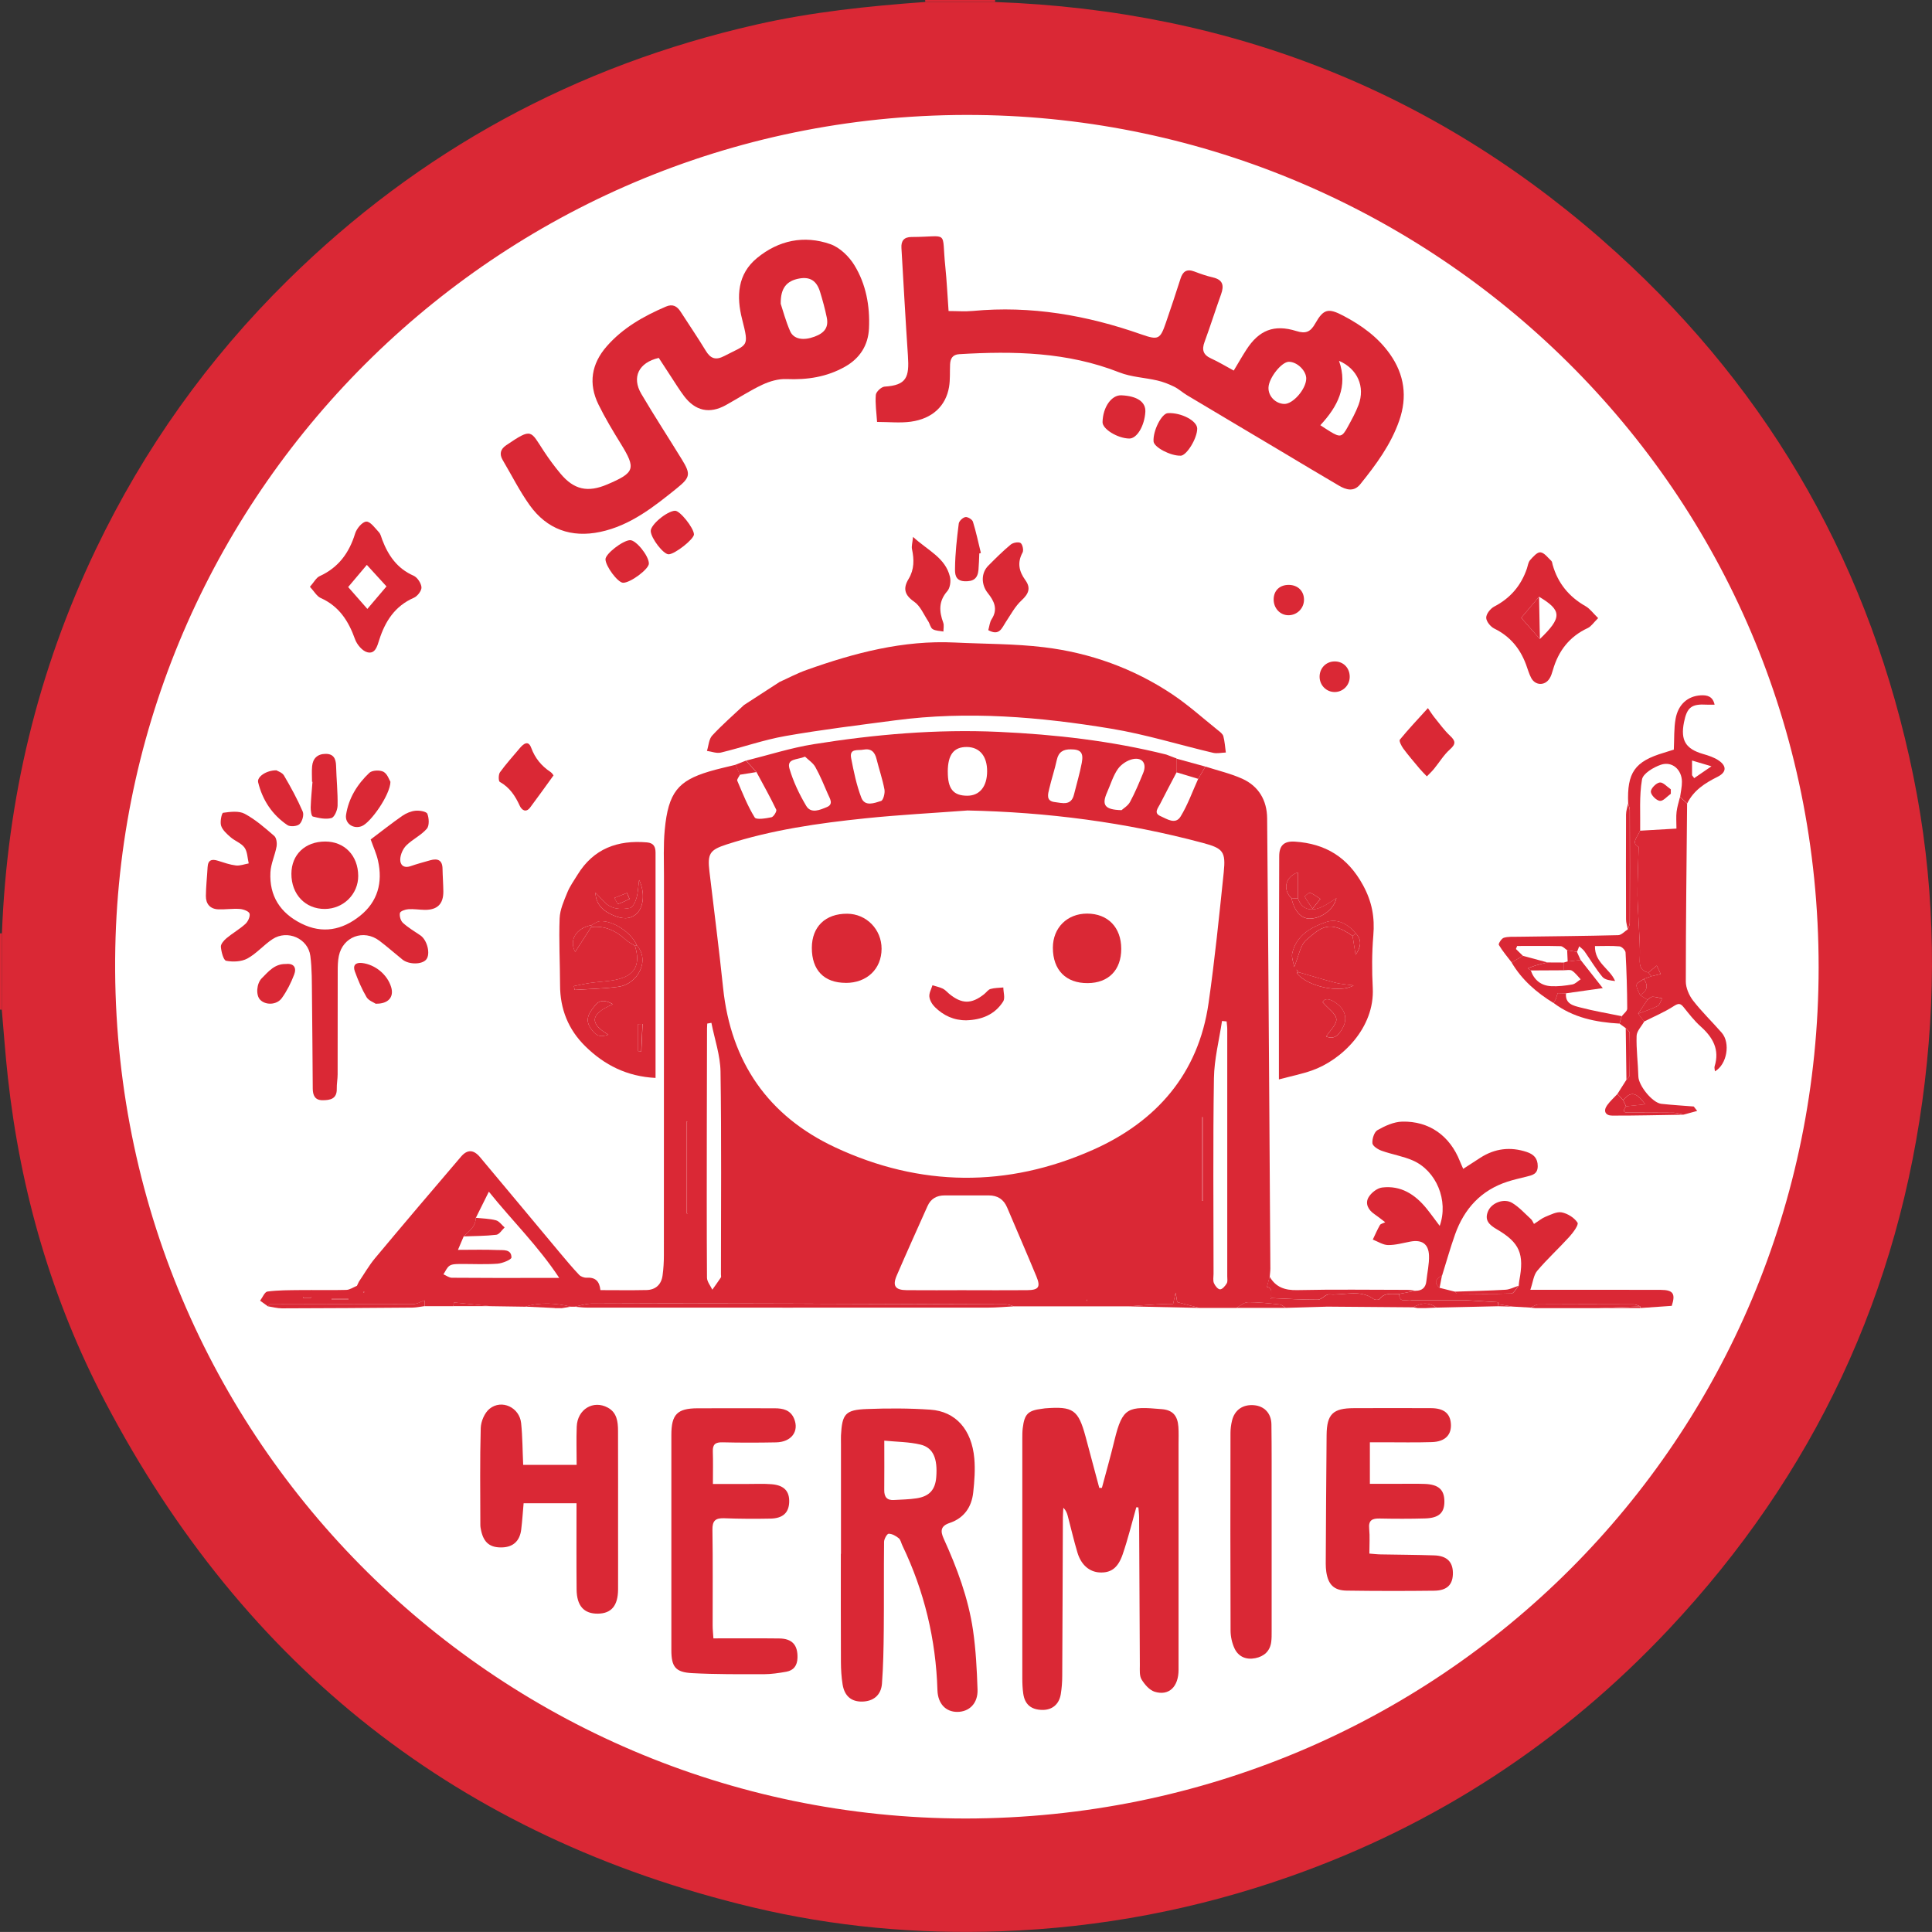
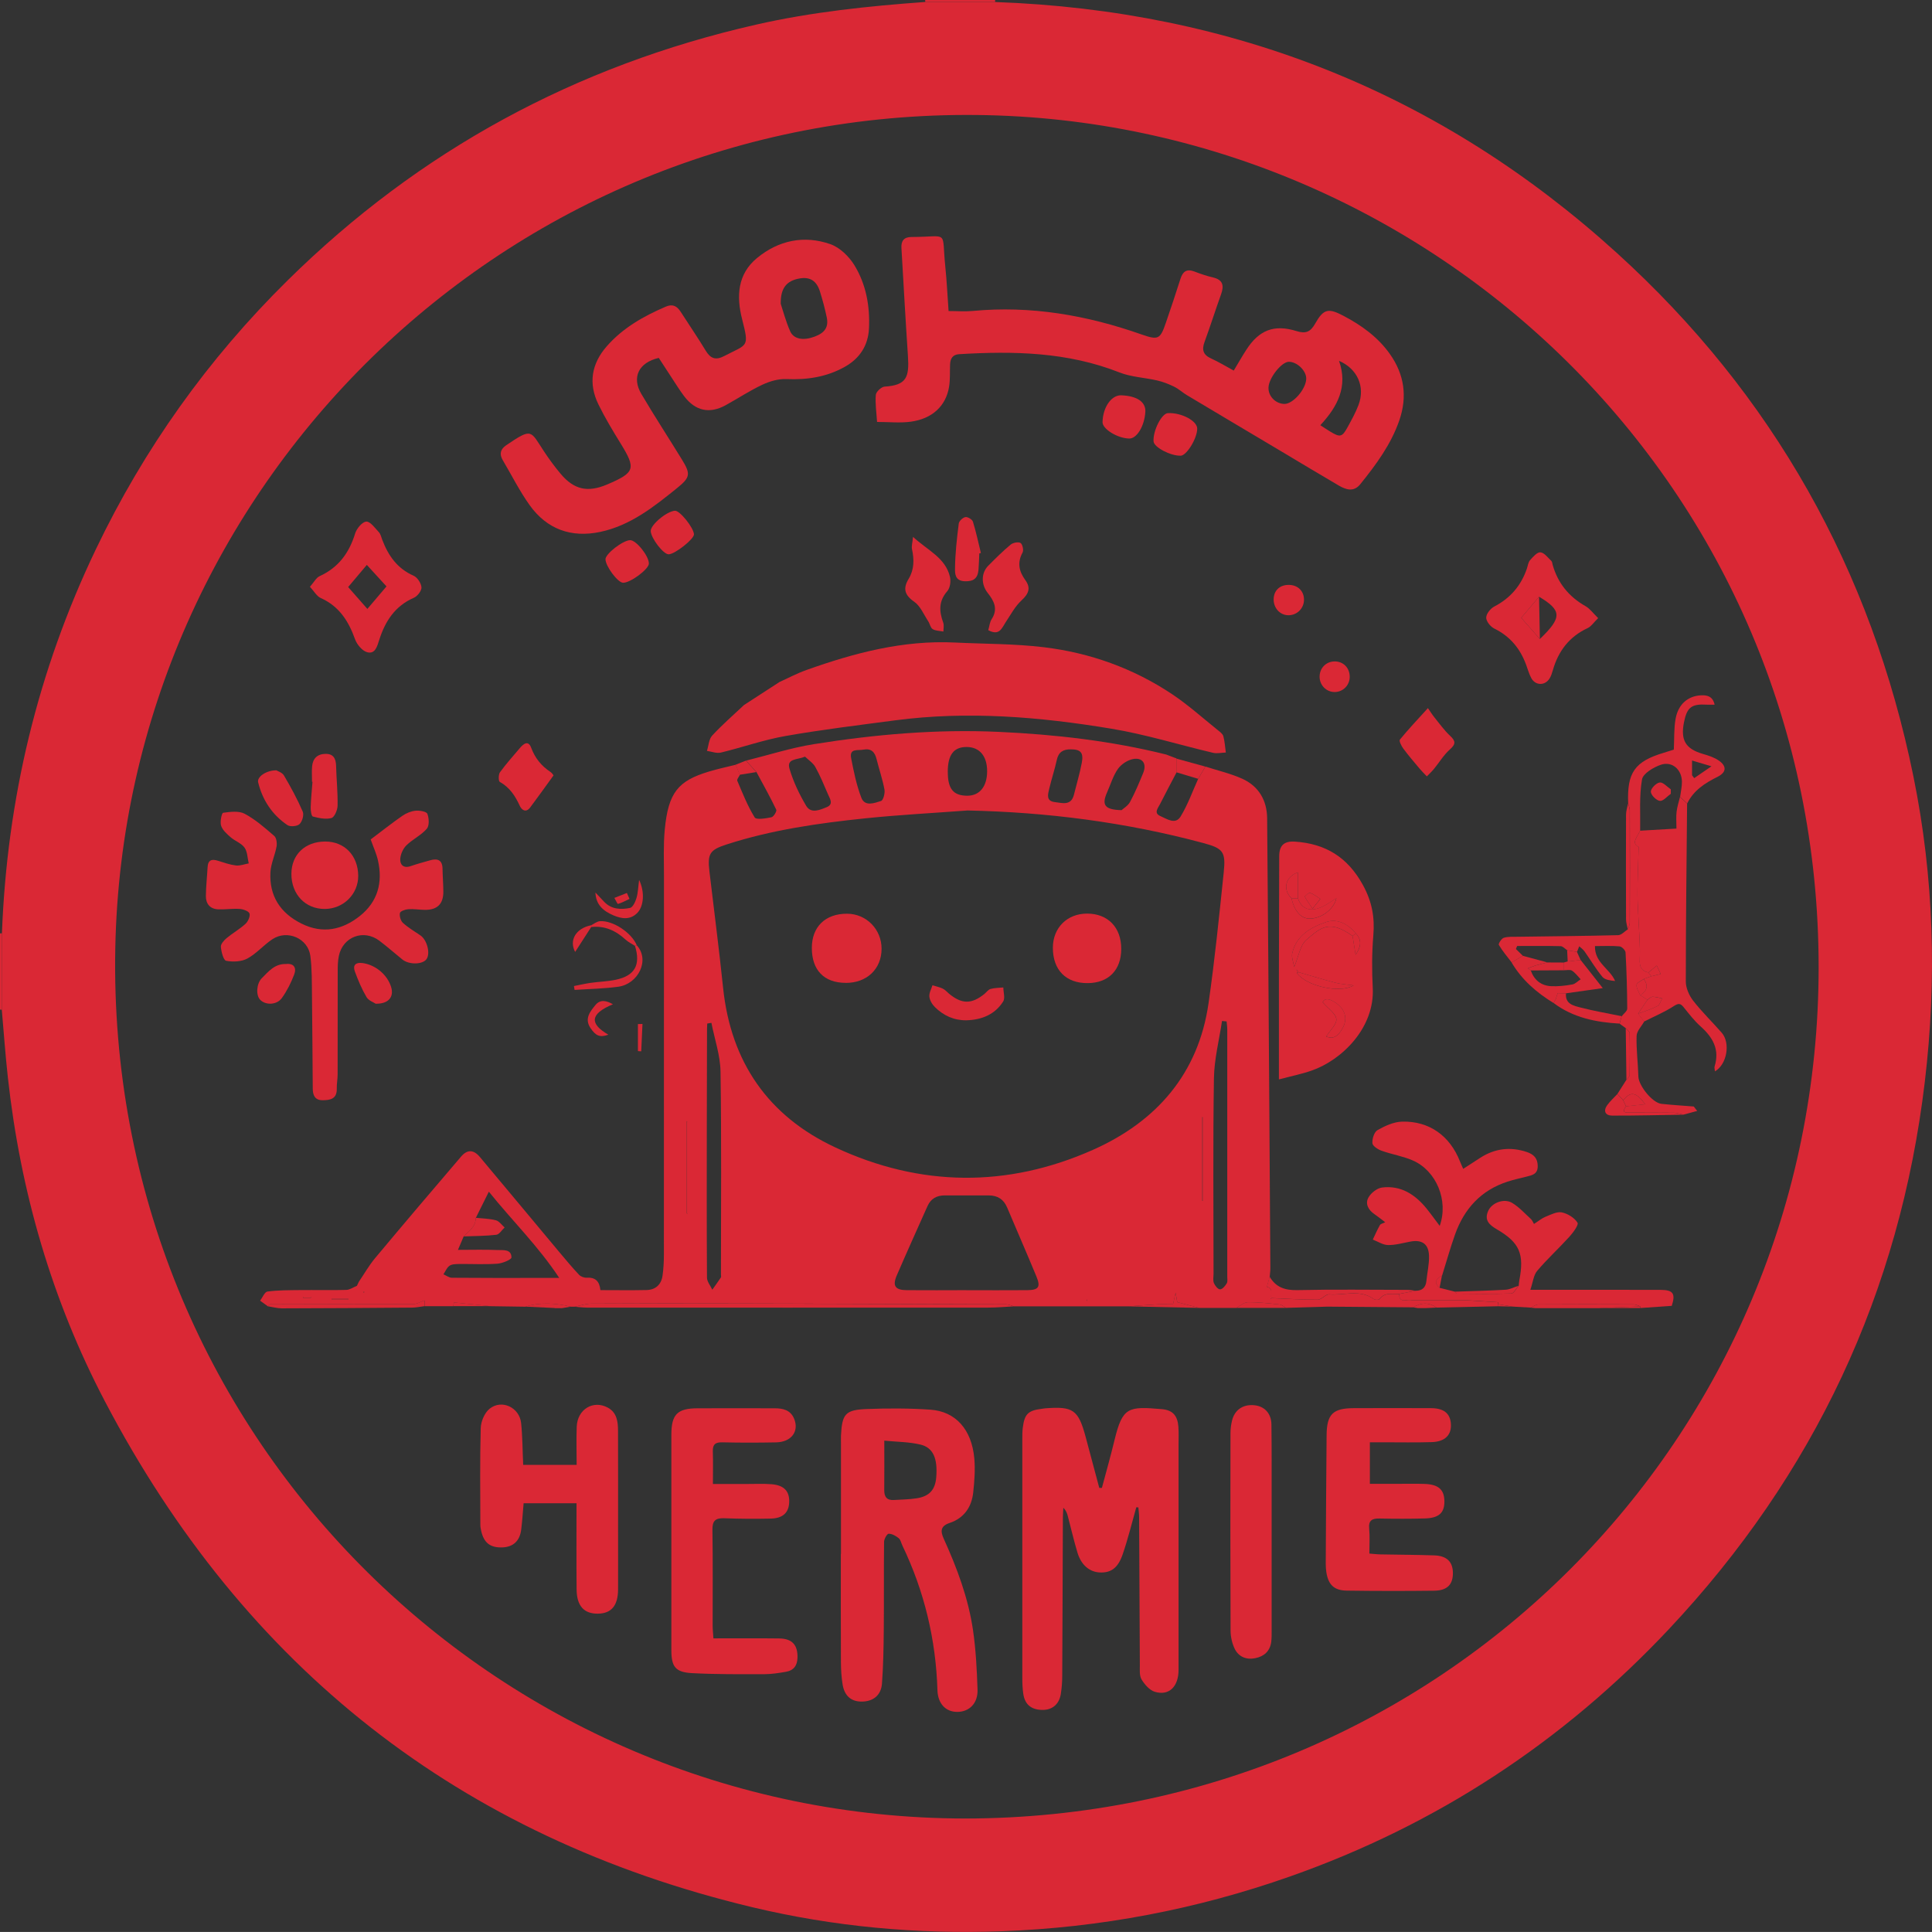
<svg xmlns="http://www.w3.org/2000/svg" id="Layer_1" data-name="Layer 1" viewBox="0 0 449.59 449.58">
  <rect x="0" y="0" width="449.59" height="449.58" fill="#333333" stroke="none" />
  <defs>
    <style>
      .cls-1 {
        fill: #fff;
      }

      .cls-1, .cls-2 {
        stroke-width: 0px;
      }

      .cls-2 {
        fill: #da2835;
      }
    </style>
  </defs>
-   <circle class="cls-1" cx="225.44" cy="225.3" r="220.52" />
  <g>
    <path class="cls-2" d="m0,217.21c.15,0,.31-.01.46-.02,0,5.93-.02,11.86-.03,17.8l-.22-.04h-.22c0-5.91,0-11.83,0-17.74Z" />
    <path class="cls-2" d="m215.29.47c.04-.16.04-.31,0-.47h16.3c-.04.16-.04.31,0,.47-5.43,0-10.87,0-16.3,0Z" />
    <path class="cls-2" d="m215.29.47c5.43,0,10.87,0,16.3,0,55.29,1.97,103.72,21.22,144.67,58.4,36.29,32.95,59.23,73.79,69.01,121.83,4.78,23.48,5.48,47.22,2.65,71.02-5.82,49.01-25.81,91.48-59.56,127.4-24.7,26.29-54.13,45.57-88.17,57.55-21.73,7.65-44.13,11.92-67.23,12.75-19.6.71-38.92-1.06-57.95-5.61-68.07-16.29-118.14-55.82-150.57-117.66-12.39-23.62-19.69-48.91-22.61-75.43-.58-5.23-.95-10.49-1.41-15.73,0-5.93.02-11.86.03-17.8,1.19-31.25,8.31-61.04,21.82-89.29,11.24-23.5,26.15-44.4,44.67-62.66,30.64-30.22,67.04-49.96,109.02-59.51,12.97-2.95,26.11-4.31,39.32-5.27Zm9.39,422.71c110.51-.13,198.5-88.49,198.53-198.04.04-111.85-90.06-197.21-195.83-198.38C117.41,25.53,28.91,113.54,26.83,220.64c-2.18,112.87,88.29,202.45,197.84,202.54Z" />
    <path class="cls-2" d="m133.75,304.08c-.3,0-.6,0-.9,0-3.53-.84-7.07-1.1-10.6,0-2.71-.04-5.42-.08-8.14-.12-2.82-.3-5.64-.6-8.46-.86-.03,0-.11.56-.16.86-2.23,0-4.47,0-6.7,0,0-.61,0-1.23,0-1.34-.97.33-1.81.87-2.65.87-11.01.02-22.02-.05-33.03-.06-.25,0-.51.37-.76.56-.61-.44-1.22-.87-1.82-1.31.56-.74,1.06-2.05,1.71-2.13,2.51-.33,5.06-.31,7.6-.34,3.58-.04,7.16.06,10.73-.04.84-.02,1.66-.62,2.49-.95.15-.32.3-.63.45-.95,1.24-1.82,2.34-3.76,3.74-5.45,6.63-7.94,13.33-15.82,20.05-23.68,1.45-1.69,2.91-1.64,4.38.11,6.2,7.38,12.35,14.8,18.54,22.2,1.48,1.76,2.95,3.53,4.53,5.2.4.43,1.2.72,1.8.68,1.96-.11,2.95.77,3.17,2.89,3.58,0,7.16.06,10.74-.02,2.11-.05,3.43-1.28,3.72-3.37.22-1.57.31-3.18.31-4.77.02-29.39,0-58.79.02-88.18,0-3.59-.16-7.21.18-10.77.82-8.76,3.16-11.42,10.3-13.57,2.05-.62,4.15-1.06,6.23-1.58.32.78.64,1.56.96,2.34-.22.47-.75,1.07-.61,1.39,1.24,2.9,2.4,5.87,4.05,8.53.37.6,2.6.23,3.9-.04.5-.1,1.29-1.4,1.12-1.76-1.42-2.97-3.04-5.85-4.6-8.75-.8-.89-1.6-1.78-2.41-2.67,5.23-1.3,10.4-2.97,15.7-3.82,14.25-2.28,28.61-3.53,43.07-2.87,13.15.6,26.2,2.09,39,5.28.69.26,1.38.53,2.07.79.13,0,.24.06.33.16,0,1.06,0,2.12,0,3.18-1.29,2.46-2.6,4.91-3.85,7.39-.46.92-1.55,2.09.07,2.79,1.5.65,3.5,2.09,4.71.11,1.68-2.74,2.76-5.83,4.1-8.78.56-.95,1.12-1.9,1.68-2.85,2.87.93,5.85,1.61,8.58,2.84,3.82,1.73,5.74,5.03,5.78,9.18.22,22.57.35,45.13.51,67.7.09,12.36.17,24.73.24,37.09,0,.63-.1,1.27-.15,1.91-.21.79-.43,1.57-.64,2.36,1.59.38.8,1.7,1.03,2.62l-.2.11.09.09.11-.2c3.6.15,7.21.39,10.81.37.9,0,1.83-1.31,2.68-1.24,3.45.28,7.12-1.26,10.36,1.11.3.22,1.14.21,1.31,0,1.23-1.65,2.97-1.12,4.57-1.2.03,2.32,1.83,1.13,2.87,1.44,1.92,0,3.84,0,5.76,0h6.71c2.56.16,5.12.32,7.67.48,0,.16,0,.31,0,.47,0,.15,0,.31,0,.46-4.77.11-9.54.22-14.31.32-1.79-1.3-3.6-1.17-5.42-.07-6.69-.05-13.38-.11-20.06-.16-.16,0-.32.02-.48.02-3.03.09-6.06.18-9.1.27-.49-.28-.95-.74-1.46-.79-2.45-.26-4.92-.55-7.38-.52-.9.01-1.8.86-2.7,1.32-2.87,0-5.74,0-8.6,0-1.64-.43-3.29-.86-5.13-1.34-.08-.46-.2-1.16-.39-2.22-.24,1.12-.4,1.86-.59,2.72-1.32,0-2.51-.05-3.69.01-2.18.12-4.35.3-6.52.46-8.95,0-17.9,0-26.85,0-.59-.16-1.17-.46-1.76-.46-20.81-.09-41.61-.16-62.42-.2-11.38-.03-22.76-.03-34.13.03-1.28,0-2.56.46-3.84.71Zm-23.04-20.68c.02,2.06-1.55,3.09-2.81,4.32-.4.94-.81,1.89-1.33,3.13,3.43,0,6.3-.09,9.16.04,1.32.06,3.28-.28,3.29,1.73,0,.5-2.1,1.37-3.27,1.45-2.94.21-5.9.04-8.85.07-.78.01-1.7.01-2.29.41-.63.42-.96,1.31-1.42,1.99.65.28,1.3.79,1.95.8,6.54.06,13.09.04,19.63.04,1.55,0,3.11,0,5.37,0-4.97-7.52-10.95-13.3-16.38-20.07-1.14,2.29-2.09,4.19-3.03,6.09Zm114.36-94.79c-7.87.59-15.76,1-23.61,1.81-10.95,1.13-21.84,2.68-32.38,6.09-3.91,1.27-4.48,2.13-3.99,6.28,1.07,9.03,2.24,18.05,3.18,27.09,1.8,17.26,10.5,29.84,26.09,37.12,19.79,9.24,40.09,9.43,60.01.56,14.69-6.54,24.52-17.66,26.87-34.13,1.45-10.1,2.47-20.27,3.53-30.42.51-4.87-.18-5.6-4.83-6.85-17.97-4.82-36.27-7.17-54.89-7.56Zm-.19,111.63c4.71,0,9.41.03,14.12-.01,2.7-.02,3.2-.72,2.18-3.19-2.22-5.37-4.55-10.69-6.81-16.04-.81-1.92-2.23-2.82-4.28-2.82-3.42,0-6.84,0-10.26,0-1.86,0-3.22.76-3.99,2.48-2.4,5.38-4.83,10.74-7.16,16.15-1.05,2.44-.35,3.4,2.33,3.42,4.63.04,9.25.01,13.88,0Zm60.56-62.55l-1.07-.1c-.66,4.44-1.81,8.87-1.88,13.32-.24,15.17-.09,30.35-.09,45.53,0,.72-.17,1.51.08,2.13.25.62.93,1.47,1.44,1.47.53,0,1.19-.79,1.55-1.39.25-.42.12-1.09.12-1.64,0-19.17,0-38.34,0-57.51,0-.6-.1-1.21-.15-1.81Zm-119.9.33c-.32.06-.64.11-.96.17-.02.37-.05.75-.05,1.12-.02,7.59-.05,15.18-.05,22.77-.01,11.74-.04,23.49.04,35.23,0,.94.81,1.87,1.24,2.81.67-.94,1.35-1.88,1.99-2.84.11-.17.02-.47.02-.71,0-15.74.14-31.48-.1-47.21-.06-3.79-1.38-7.55-2.12-11.33Zm55.02-58.45c-.02,3.98,1.26,5.58,4.49,5.6,2.9.02,4.65-2.11,4.66-5.68.01-3.53-1.74-5.63-4.72-5.66-3.03-.02-4.42,1.77-4.44,5.74Zm-19.66-5.12c-1.24.25-3.3-.39-2.83,2,.6,3.1,1.24,6.23,2.36,9.16.83,2.17,3.05,1.26,4.6.78.51-.16.95-1.81.79-2.66-.45-2.41-1.26-4.74-1.85-7.12-.41-1.66-1.28-2.5-3.07-2.16Zm-13.56,1.63c-1.88.78-4.32.39-3.62,2.8.88,3.01,2.28,5.94,3.89,8.65,1.13,1.9,3.24.92,4.79.29,1.66-.67.69-2.02.25-3.05-.91-2.12-1.79-4.26-2.91-6.27-.53-.96-1.58-1.62-2.4-2.42Zm61.85-1.7c-1.73-.03-2.86.59-3.26,2.44-.49,2.25-1.23,4.45-1.76,6.7-.31,1.29-.81,2.89,1.29,3.13,1.72.2,3.8.94,4.46-1.74.61-2.47,1.35-4.91,1.82-7.41.45-2.37-.28-3.13-2.56-3.12Zm11.8,14.15c.43-.4,1.49-1.01,1.98-1.92,1.17-2.17,2.12-4.46,3.06-6.74.87-2.13-.14-3.66-2.37-3.23-1.3.25-2.76,1.22-3.52,2.3-1.12,1.6-1.69,3.59-2.5,5.41-1.32,2.97-.61,4.08,3.36,4.18Zm-100.95,72.48c-.08-.03-.16-.07-.24-.1v21.47c.08,0,.16,0,.24,0v-21.37Zm119.91-.97c-.08-.03-.16-.06-.23-.08v19.43c.08,0,.16,0,.23,0v-19.35Zm-202.74,42.17c0,.08,0,.15,0,.23h3.81c0-.08,0-.15,0-.23h-3.81Zm-4.86-.21c0-.08,0-.16.01-.24h-1.84c0,.08,0,.16,0,.24h1.81Zm180.55.76c.04-.14.07-.23.1-.32-.06.02-.12.03-.18.05.02.07.04.14.08.27Zm-168.17-2c.01-.06.02-.12.03-.18-.08.02-.17.03-.25.05.02.06.03.13.07.16.02.02.1-.02.15-.03Z" />
    <path class="cls-2" d="m287.1,86.24c1.03-1.71,1.93-3.3,2.92-4.83,2.94-4.58,6.46-6,11.66-4.37,2.18.68,3.28.21,4.38-1.75,1.94-3.44,3.07-3.65,6.59-1.79,4.21,2.22,8.01,4.95,10.8,8.9,3.38,4.78,4.08,9.96,2.17,15.46-1.94,5.59-5.41,10.28-9.08,14.83-1.5,1.85-3.29,1.29-4.96.32-4.48-2.61-8.92-5.3-13.37-7.95-7.33-4.37-14.68-8.72-22-13.1-1.02-.61-1.92-1.46-2.99-1.98-1.24-.61-2.57-1.13-3.92-1.44-2.93-.68-6.06-.79-8.82-1.88-12.07-4.76-24.59-5-37.26-4.24-1.53.09-2.07,1.01-2.13,2.37-.08,1.75.05,3.54-.24,5.26-.75,4.44-3.9,7.39-8.89,8.08-2.49.34-5.06.06-7.86.06-.14-2.19-.46-4.26-.29-6.3.06-.72,1.29-1.87,2.04-1.92,5.13-.33,5.77-2.16,5.43-7.18-.56-8.36-1.02-16.72-1.51-25.09-.1-1.65.6-2.55,2.35-2.55,8.91-.02,6.95-1.83,7.86,6.9.35,3.4.5,6.81.76,10.33,1.99,0,3.82.15,5.62-.02,13.53-1.28,26.54.99,39.26,5.46,3.94,1.38,4.37,1.14,5.7-2.75,1.16-3.39,2.31-6.79,3.39-10.21.54-1.71,1.46-2.34,3.22-1.68,1.41.54,2.85,1.04,4.32,1.38,2.35.54,2.63,1.9,1.9,3.93-1.32,3.67-2.49,7.4-3.84,11.07-.68,1.84-.34,3.01,1.5,3.85,1.74.79,3.38,1.79,5.3,2.83Zm20.15,12.71c.96.62,1.62,1.07,2.3,1.48,2.31,1.4,2.78,1.31,4.07-1.07.91-1.67,1.85-3.35,2.52-5.13,1.59-4.24-.25-8.42-4.54-10.26,2.12,5.99-.33,10.64-4.34,14.97Zm-3.28-10.78c.06-1.86-2.09-3.97-4.04-3.98-1.68,0-4.62,3.69-4.74,5.94-.11,2.02,1.6,3.81,3.67,3.87,2.01.05,5.03-3.4,5.11-5.84Z" />
    <path class="cls-2" d="m153.29,83.29c-4.66,1.08-6.34,4.5-4.04,8.39,3.04,5.15,6.31,10.16,9.44,15.26,2.06,3.36,1.96,4.14-1.12,6.63-5.41,4.37-10.88,8.73-17.9,10.21-6.73,1.42-12.4-.61-16.42-6.23-2.35-3.29-4.18-6.96-6.25-10.46-.84-1.42-.57-2.55.8-3.48,6.09-4.12,5.58-3.44,8.79,1.43,1.18,1.79,2.47,3.54,3.85,5.19,3.13,3.74,6.33,4.44,10.87,2.5,6.46-2.75,6.72-3.66,3.15-9.47-1.84-2.98-3.66-6-5.2-9.14-2.38-4.87-1.64-9.45,1.93-13.53,3.77-4.31,8.61-7.03,13.79-9.25,1.57-.67,2.58-.09,3.42,1.22,1.94,3.02,3.97,5.98,5.83,9.05,1.12,1.85,2.32,2.28,4.31,1.24,5.43-2.84,5.86-1.88,4.16-8.55-1.36-5.31-1.11-10.5,3.47-14.26,5.01-4.12,10.94-5.37,17.07-3.22,2.19.77,4.33,2.85,5.58,4.89,2.72,4.43,3.64,9.52,3.4,14.71-.19,3.95-2.12,6.96-5.59,8.92-4.23,2.39-8.78,3.08-13.61,2.87-1.86-.08-3.89.51-5.6,1.31-2.95,1.38-5.69,3.2-8.56,4.78-3.76,2.06-7.05,1.34-9.67-2.12-1.1-1.46-2.06-3.04-3.07-4.57-.96-1.46-1.91-2.92-2.83-4.34Zm28.38-12.63c.5,1.49,1.16,4.04,2.2,6.41.83,1.89,3.09,2.24,5.69,1.27,2.39-.89,3.3-2.22,2.83-4.49-.42-2.01-.96-4.01-1.57-5.98-.8-2.57-2.35-3.5-4.81-3.06-2.89.52-4.38,2.15-4.33,5.84Z" />
    <path class="cls-2" d="m264.43,350.73c-1.04,3.67-1.94,7.39-3.18,10.99-1.11,3.23-2.78,4.33-5.36,4.2-2.37-.13-4.3-1.74-5.16-4.62-.85-2.82-1.5-5.7-2.26-8.55-.17-.65-.42-1.29-1.02-1.89-.04.74-.1,1.47-.11,2.21-.05,12.3-.08,24.6-.15,36.9,0,1.43-.11,2.88-.34,4.29-.4,2.38-2.03,3.69-4.31,3.65-2.58-.04-4.06-1.27-4.42-3.78-.17-1.18-.22-2.39-.22-3.58-.01-18.61-.01-37.22,0-55.83,0-.8,0-1.6.1-2.39.4-3.29,1.22-4.1,4.48-4.5.24-.03.47-.08.71-.1,6.54-.51,7.74.32,9.44,6.62,1.07,3.96,2.12,7.93,3.18,11.89h.61c.99-3.71,2.04-7.4,2.94-11.14,1.87-7.68,3.16-7.87,11.03-7.18,2.53.22,3.64,1.53,3.83,4.09.1,1.35.04,2.71.04,4.07,0,17.49.01,34.99,0,52.48,0,3.97-2.24,6.14-5.56,5.12-1.22-.38-2.34-1.7-3.05-2.86-.52-.86-.4-2.17-.4-3.27-.07-11.5-.11-23-.17-34.5,0-.76-.11-1.52-.17-2.27-.16,0-.32-.01-.47-.02Z" />
    <path class="cls-2" d="m181.32,158.74c2.11-.95,4.16-2.05,6.33-2.82,11.16-3.98,22.52-6.98,34.53-6.4,6.93.34,13.91.27,20.78,1.1,10.71,1.3,20.76,4.9,29.78,10.91,3.75,2.5,7.14,5.56,10.67,8.39.49.39,1.12.86,1.27,1.4.33,1.23.4,2.53.58,3.8-.99.03-2.03.28-2.95.07-7.91-1.86-15.72-4.3-23.71-5.62-16.65-2.76-33.43-4.17-50.3-1.94-8.53,1.13-17.08,2.16-25.54,3.65-5.07.89-9.99,2.64-15.01,3.85-.99.24-2.16-.24-3.24-.39.39-1.21.44-2.73,1.22-3.57,2.32-2.51,4.92-4.76,7.41-7.11,2.73-1.77,5.46-3.54,8.19-5.31Z" />
    <path class="cls-2" d="m195.7,361.61c0-8.54,0-17.09,0-25.63,0-.64-.02-1.28,0-1.92.26-5.03,1-5.98,6.01-6.17,4.93-.19,9.89-.19,14.8.15,5.89.41,9.62,4.63,10.22,11.35.23,2.6.03,5.27-.25,7.87-.36,3.43-2.12,6.01-5.51,7.15-2.08.7-2.17,1.86-1.37,3.63,3.11,6.84,5.74,13.87,6.83,21.33.66,4.56.9,9.2,1.05,13.81.11,3.19-1.91,5.18-4.71,5.19-2.66.01-4.52-1.88-4.62-5.05-.36-11.8-3.05-23.02-8.16-33.67-.28-.57-.4-1.33-.84-1.69-.66-.54-1.55-1.05-2.35-1.05-.37,0-1.06,1.21-1.07,1.87-.08,6.87,0,13.73-.07,20.6-.04,4.14-.11,8.3-.42,12.42-.21,2.71-2.03,4.13-4.63,4.17-2.49.04-4.09-1.28-4.53-3.99-.28-1.72-.38-3.49-.39-5.23-.04-8.38-.02-16.77-.02-25.15Zm10.08-26.36c0,4.32.03,7.91-.01,11.5-.02,1.6.63,2.42,2.27,2.31,1.75-.11,3.51-.12,5.24-.39,3-.45,4.36-2,4.59-4.9.35-4.36-.69-6.9-3.69-7.61-2.65-.63-5.44-.62-8.39-.91Z" />
    <path class="cls-2" d="m86.23,195.37c2.55-1.92,4.92-3.8,7.41-5.53.89-.61,2.01-1.08,3.07-1.18.93-.09,2.53.18,2.74.72.4,1.03.49,2.77-.13,3.48-1.32,1.52-3.31,2.44-4.76,3.87-.78.77-1.36,2.08-1.42,3.18-.07,1.32.77,2.21,2.4,1.65,1.51-.52,3.05-.94,4.58-1.37,1.71-.48,2.83-.07,2.86,1.97.03,1.76.17,3.51.19,5.27.03,2.93-1.4,4.34-4.34,4.3-1.28-.02-2.56-.24-3.82-.15-.7.05-1.85.45-1.94.88-.15.7.16,1.81.69,2.29,1.22,1.12,2.69,1.98,4.07,2.92,1.6,1.09,2.4,4.35,1.36,5.61-.99,1.2-4.02,1.22-5.53.02-1.8-1.45-3.53-2.99-5.37-4.38-3.66-2.77-8.52-.94-9.44,3.55-.24,1.16-.26,2.38-.26,3.57-.02,7.99,0,15.98-.02,23.97,0,1.11-.23,2.23-.2,3.34.06,2.39-1.53,2.68-3.32,2.68-1.79,0-2.26-1.19-2.27-2.72-.06-7.18-.09-14.36-.18-21.54-.04-3.11.02-6.25-.38-9.32-.52-4.07-5.35-6.18-8.81-3.9-2.05,1.35-3.71,3.35-5.85,4.51-1.37.74-3.36.83-4.93.52-.63-.12-1.13-2.08-1.23-3.24-.06-.64.71-1.51,1.32-2.02,1.4-1.17,3.03-2.08,4.38-3.31.61-.55,1.16-1.74.97-2.41-.15-.55-1.45-1.02-2.27-1.08-1.65-.12-3.33.15-4.99.09-1.92-.07-2.92-1.27-2.9-3.12.02-2.23.28-4.46.4-6.69.09-1.72,1-1.94,2.43-1.49,1.37.43,2.75.92,4.16,1.09.96.11,1.98-.3,2.98-.48-.3-1.25-.29-2.71-.98-3.68-.74-1.04-2.22-1.52-3.23-2.41-.88-.77-1.89-1.66-2.22-2.69-.29-.91.15-2.96.47-3,1.66-.23,3.66-.49,5.02.23,2.5,1.34,4.71,3.28,6.88,5.16.52.45.67,1.66.54,2.44-.36,2.03-1.32,3.99-1.43,6.01-.29,5.5,2.28,9.48,7.19,11.93,4.93,2.47,9.51,1.52,13.63-1.76,4.16-3.31,5.36-7.79,4.21-12.89-.36-1.62-1.08-3.15-1.69-4.89Z" />
    <path class="cls-2" d="m166.02,381.26c5.27,0,10.29-.04,15.3.02,3.04.03,4.35,1.54,4.26,4.51-.05,1.78-.87,2.92-2.59,3.23-1.72.31-3.47.57-5.21.58-5.59,0-11.18.05-16.75-.25-3.87-.21-4.8-1.5-4.8-5.36,0-16.69,0-33.38,0-50.07,0-4.78,1.37-6.18,6.08-6.2,5.99-.03,11.98,0,17.97,0,1.94,0,3.68.4,4.52,2.43,1.21,2.93-.64,5.43-4.19,5.5-4.15.08-8.31.09-12.46-.01-1.63-.04-2.33.43-2.27,2.12.08,2.38.02,4.77.02,7.57,2.78,0,5.47,0,8.15,0,1.84,0,3.68-.09,5.51.06,2.93.24,4.2,1.65,4.09,4.23-.11,2.41-1.48,3.71-4.32,3.77-3.59.07-7.19.06-10.78-.08-2.07-.08-2.8.58-2.76,2.72.12,7.43.04,14.85.05,22.28,0,.87.1,1.73.18,2.98Z" />
    <path class="cls-2" d="m328.45,302.56c-1.04-.31-2.84.88-2.87-1.44,1.28-.25,2.56-.5,3.84-.75,1.52,0,2.36-.74,2.51-2.27.2-1.98.68-3.96.61-5.92-.1-2.74-1.67-3.76-4.36-3.25-1.72.32-3.46.83-5.18.8-1.19-.02-2.36-.82-3.54-1.27.54-1.13,1.04-2.29,1.66-3.38.16-.29.69-.38,1.23-.66-1.14-.86-1.81-1.41-2.52-1.89-1.43-.97-2.2-2.44-1.37-3.89.61-1.06,2.01-2.16,3.18-2.3,4.35-.53,7.66,1.61,10.32,4.88,1.01,1.25,1.94,2.56,3.07,4.05,2.11-5.91-.79-12.83-6.25-15.22-2.31-1.01-4.89-1.41-7.28-2.27-.85-.3-2.08-1.1-2.13-1.74-.08-1.02.41-2.61,1.18-3.05,1.74-.99,3.79-1.93,5.73-1.98,6.34-.16,11.12,3.32,13.45,9.22.2.51.44,1.01.77,1.77,1.41-.91,2.7-1.77,4.01-2.6,3.37-2.16,6.97-2.59,10.77-1.33,1.58.53,2.56,1.43,2.56,3.29,0,1.91-1.32,2.12-2.65,2.46-1.47.37-2.95.69-4.39,1.16-6.15,2-10.06,6.29-12.19,12.26-1.12,3.15-2.02,6.38-3.02,9.57-1.3.74-2.09,1.59-.56,2.88,1.18.3,2.35.59,3.53.89.17.16.34.46.51.46,4.22.04,8.45.11,12.66-.04.58-.02,1.12-1.18,1.69-1.81.04-.4.06-.8.13-1.19,1.19-6.2.12-8.81-5.22-11.93-1.82-1.06-2.99-2.17-1.99-4.34.87-1.87,3.69-2.93,5.56-1.8,1.63.98,2.96,2.48,4.39,3.78.28.26.42.68.68,1.11,1.1-.7,1.83-1.33,2.68-1.67,1.23-.49,2.64-1.25,3.79-1.02,1.38.28,2.93,1.25,3.66,2.39.32.5-1.03,2.33-1.91,3.3-2.44,2.69-5.14,5.15-7.48,7.92-.84,1-.97,2.6-1.59,4.41,1.48,0,2.49,0,3.49,0,8.94,0,17.88-.02,26.82.01,2.94.01,3.52.88,2.6,3.72-2.43.17-4.87.34-7.32.51,0-.13,0-.26,0-.39-.51-.16-1.01-.46-1.52-.46-7.39-.03-14.78-.04-22.16.01-.61,0-1.21.48-1.82.74-1.41-.08-2.81-.16-4.22-.24-1.13-.18-2.25-.37-3.37-.55,0-.16,0-.31,0-.47-2.56-.16-5.12-.32-7.67-.48h-6.71c-1.92,0-3.84,0-5.76,0Z" />
-     <path class="cls-2" d="m152.56,250.84c-6.65-.33-11.91-2.99-16.37-7.38-3.95-3.89-5.85-8.65-5.86-14.2-.01-5.19-.3-10.38-.1-15.56.08-2.03,1-4.07,1.79-6.01.59-1.46,1.55-2.78,2.38-4.14,3.72-6.06,9.31-8.11,16.15-7.52,1.58.14,2,1.04,2,2.41,0,3.75,0,7.51,0,11.26,0,13.57,0,27.15,0,41.14Zm-14.94-35.55c-3.62.72-5.22,3.5-3.77,6.22,1.21-1.87,2.47-3.82,3.73-5.78,3.16-.36,5.73.84,8.01,2.93.63.58,1.44.97,2.17,1.44,1.38,4.42,0,6.96-4.44,7.9-1.93.41-3.93.45-5.89.73-1.3.18-2.58.49-3.87.74.05.3.1.6.15.9,3.39-.23,6.81-.28,10.17-.74,4.59-.62,7.43-6.15,4.32-9.62-1.17-2.92-5.56-5.86-8.59-5.63-.68.05-1.33.6-1.99.91Zm11.11-10.53c-.22,1.64-.25,2.97-.61,4.21-.26.88-.85,2.19-1.5,2.32-2.11.43-4.31.36-6-1.4-.69-.72-1.37-1.45-2.06-2.18.1,2.87,1.89,4.34,4.19,5.31,1.9.81,3.88,1.1,5.52-.53,1.59-1.59,1.8-4.96.45-7.73Zm-6.08,28.94c-1.48-.86-2.96-1.22-4.09.17-1.22,1.51-2.61,3.16-1.17,5.32,1.25,1.89,2.26,2.27,4.18,1.58-4.31-2.49-4.43-4.8,1.07-7.08Zm6.88,4.58c-.35.01-.7.02-1.05.03v6.29c.26.02.51.03.77.05.1-2.12.19-4.25.29-6.37Zm-3.02-29.1c-.2-.46-.41-.92-.61-1.38-.97.38-1.94.76-2.91,1.15.29.49.71,1.44.84,1.4.93-.28,1.79-.76,2.68-1.17Z" />
    <path class="cls-2" d="m297.61,251.19c0-8.64,0-16.52,0-24.4.01-9.17.05-18.35.07-27.52,0-2.53,1.13-3.58,3.64-3.42,7.12.47,12.27,3.6,15.83,10.08,2.13,3.88,2.79,7.54,2.43,11.78-.34,4.04-.34,8.14-.13,12.2.48,9.28-7.2,16.78-14.22,19.22-2.29.8-4.68,1.28-7.63,2.06Zm4.57-24.96c-.15-.2-.3-.41-.45-.61.04.3.08.6.13.91,2.21,2.93,9.91,4.73,13.13,2.78-1.63-.23-2.97-.29-4.24-.62-2.87-.75-5.71-1.62-8.56-2.45Zm-.13-17.13v-6.09c-2.88.94-3.67,3.93-1.52,6.03.71,3.03,2.25,4.75,4.25,4.74,2.69-.02,5.61-2.13,6.22-4.76-1.21.74-2.19,1.48-3.28,1.99-2.77,1.29-4.79.57-5.66-1.9Zm12.71,8.71c.23,1.46.47,2.91.7,4.37,1.22-1.73,1.56-3.39.05-4.96-1.82-2.19-4.3-3.54-6.93-2.64-3.53,1.21-6.93,3.1-7.87,7.26-.21.92.26,1.98.45,3.19,1.06-2.49,1.38-5.05,2.83-6.3,3.39-2.93,5.37-4.78,10.76-.92Zm-6.14,23.4c1.55.65,2.8.09,3.94-2.21,1.09-2.19.34-4.37-2.05-5.85-1.23-.76-2.31-.9-2.72.08,1.32,1.53,3.08,2.66,3.18,3.93.1,1.25-1.47,2.64-2.36,4.05Zm-3.18-29.77c.82-1.01,1.32-1.63,1.82-2.25-.79-.5-1.53-1.11-2.39-1.42-.29-.1-1.27.8-1.23.89.43.84,1,1.6,1.8,2.78Z" />
    <path class="cls-2" d="m318.78,335.65v9.65c2,0,4.02,0,6.05,0,2.24,0,4.48-.06,6.71.02,3.21.12,4.54,1.33,4.58,3.99.04,2.7-1.23,3.94-4.48,4.04-3.51.1-7.03.09-10.55.02-1.75-.04-2.68.38-2.47,2.4.18,1.82.04,3.66.04,5.76.95.07,1.8.18,2.64.19,4.15.08,8.3.09,12.45.23,2.91.1,4.3,1.46,4.35,4.01.04,2.74-1.28,4.17-4.34,4.21-6.79.08-13.58.08-20.37-.02-2.98-.04-4.31-1.41-4.75-4.35-.09-.63-.13-1.27-.13-1.91.06-9.98.1-19.97.2-29.95.05-4.87,1.48-6.24,6.35-6.25,5.99-.02,11.99-.03,17.98,0,2.91.02,4.37,1.19,4.58,3.49.25,2.67-1.28,4.31-4.42,4.41-3.75.12-7.51.04-11.27.04-1.02,0-2.03,0-3.16,0Z" />
    <path class="cls-2" d="m121.76,340.88h12.43c0-3.04-.1-5.97.02-8.9.16-4.03,3.85-6.26,7.24-4.41,2.13,1.16,2.36,3.29,2.37,5.4.03,7.75.01,15.5.01,23.24,0,4.55.02,9.11,0,13.66-.02,3.77-1.55,5.59-4.67,5.64-3.24.05-4.94-1.78-4.98-5.62-.06-6.62-.02-13.25-.02-20.07h-12.31c-.18,2.03-.31,4.08-.56,6.12-.33,2.66-1.87,4.06-4.39,4.15-2.81.1-4.29-1.05-4.92-3.82-.1-.46-.2-.94-.2-1.41-.01-7.51-.12-15.02.09-22.52.04-1.56.89-3.58,2.07-4.52,2.82-2.26,6.95-.3,7.33,3.34.33,3.15.32,6.34.48,9.73Z" />
    <path class="cls-2" d="m295.92,356.65c0,7.67,0,15.34,0,23,0,.8.01,1.6-.09,2.39-.27,2.19-1.67,3.42-3.72,3.83-2.09.42-3.9-.31-4.82-2.25-.59-1.25-.92-2.75-.93-4.14-.06-15.34-.05-30.67-.02-46.01,0-.95.13-1.92.35-2.84.59-2.52,2.52-3.85,5.12-3.63,2.39.2,4.03,1.87,4.06,4.48.08,5.83.04,11.66.05,17.49,0,2.56,0,5.11,0,7.67Z" />
    <path class="cls-2" d="m392.6,186.98c-.12,13.8-.3,27.61-.3,41.41,0,1.5.75,3.23,1.68,4.44,2.05,2.64,4.48,4.98,6.68,7.5,2.07,2.38,1.22,7.38-1.58,8.98-.03-.43-.18-.83-.08-1.16,1.22-3.92-.41-6.75-3.25-9.29-1.48-1.32-2.71-2.93-3.96-4.48-.76-.94-1.21-.94-2.31-.24-2.16,1.4-4.58,2.41-6.89,3.58-.47-.61-.94-1.21-1.41-1.82,1.52-.58,3.09-1.06,4.53-1.79.53-.27.73-1.16,1.09-1.77-.75-.14-1.5-.4-2.24-.39-.4,0-.8.45-1.2.7-.57-.35-1.13-.71-1.7-1.06,1.63-.96,1.98-2.21.86-3.79.58-.21,1.17-.41,1.75-.62.73-.17,1.46-.35,2.19-.52-.31-.65-.62-1.3-.92-1.95-.65.54-1.31,1.07-1.96,1.61-1.71-.4-2.09-1.42-2-3.15.14-2.79-.13-5.6-.25-8.4-.09-2.12-.25-4.24-.28-6.36-.03-2.12.07-4.24.12-6.37.04-1.52.09-3.05.15-4.94-1.86-.9-.25-2.37.33-3.79,2.8-.16,5.59-.32,8.47-.49,0-1.56-.11-2.75.03-3.91.14-1.16.51-2.29.79-3.43.55.5,1.1,1,1.66,1.5Z" />
    <path class="cls-2" d="m381.66,193.3c-.58,1.42-2.2,2.89-.33,3.79-.06,1.89-.11,3.42-.15,4.94-.05,2.12-.14,4.25-.12,6.37.03,2.12.19,4.24.28,6.36.11,2.8.38,5.61.25,8.4-.09,1.73.29,2.76,2,3.15.23.29.46.58.7.87-.58.21-1.17.41-1.75.62-.6.45-1.63.86-1.69,1.37-.09.76.52,1.61.83,2.41.57.35,1.13.71,1.7,1.06-.73,1.08-1.45,2.17-2.17,3.25.47.61.94,1.21,1.41,1.82-.62,1.12-1.74,2.22-1.77,3.36-.1,3.14.33,6.29.41,9.44.05,2.1,3.25,6.13,5.36,6.36,2.5.27,5.02.42,7.53.62.27.34.53.68.8,1.03-1.07.29-2.13.58-3.2.87-.75-.16-1.49-.44-2.24-.45-3.34-.05-6.68,0-10.02-.04-.89,0-2.35.23-1.09-1.46,1.39-.15,2.78-.29,4.45-.47-2.12-2.91-3.43-3.04-5.11-.94-.45-.49-.9-.98-1.35-1.47.7-1.1,1.4-2.2,2.1-3.3.26-.35.74-.69.74-1.04.06-3.27.07-6.55,0-9.82,0-.39-.59-.76-.9-1.14-.48-.35-.96-.7-1.43-1.04.16-.58.32-1.16.48-1.73.45-.59,1.29-1.19,1.29-1.78-.02-4.35-.15-8.71-.39-13.06-.03-.52-.87-1.37-1.39-1.42-1.86-.17-3.74-.07-5.73-.07-.09,3.92,3.48,5.24,4.69,8.13-1.13-.12-2.37-.27-2.95-.96-1.54-1.85-2.77-3.95-4.16-5.93-.32-.46-.82-.8-1.24-1.19-.17.43-.34.86-.51,1.29-.76-.12-1.52-.24-2.27-.36-.51-.33-1.02-.94-1.54-.96-3.38-.09-6.75-.04-10.13-.04-.09.23-.18.47-.28.7.54.53,1.07,1.06,1.61,1.58-.86.52-1.73,1.04-2.59,1.56-1.03-1.35-2.14-2.65-3-4.1-.15-.26.62-1.48,1.15-1.65,1.03-.31,2.19-.22,3.3-.24,7.78-.11,15.56-.17,23.33-.37.76-.02,1.51-.9,2.26-1.38.16-.51.45-1.01.45-1.52.03-8.72.03-17.45,0-26.17,0-.52-.26-1.03-.39-1.55-.3-7.23,1.52-9.81,8.33-11.84.83-.25,1.65-.52,2.29-.72.13-2.52,0-4.91.42-7.21.62-3.35,2.85-5.24,5.82-5.42,1.51-.09,2.83.21,3.25,2.17-.72,0-1.25.03-1.79,0-3.59-.21-4.64.6-5.34,4.13-.82,4.19.41,6.17,4.43,7.34,1.28.37,2.63.8,3.7,1.55,1.89,1.32,1.74,2.75-.33,3.78-2.91,1.45-5.55,3.14-7.04,6.18-.55-.5-1.1-1-1.66-1.5.15-1.18.44-2.36.43-3.54-.02-2.82-2.27-4.84-4.89-3.96-1.72.58-4.16,2.04-4.4,3.42-.67,3.88-.36,7.92-.43,11.9Zm12.09-12.9c.17.23.33.45.5.68,1.15-.79,2.3-1.58,4.02-2.76-2.03-.6-3.21-.95-4.52-1.34v3.41Z" />
    <path class="cls-2" d="m72.12,136.55c.96-1.08,1.46-2.11,2.25-2.47,4.39-2,6.88-5.4,8.27-9.93.35-1.15,1.66-2.72,2.6-2.77.94-.05,2.02,1.5,2.93,2.47.41.44.55,1.14.77,1.73,1.4,3.69,3.49,6.72,7.3,8.39.88.39,1.77,1.74,1.84,2.7.05.79-.93,2.07-1.76,2.43-4.41,1.92-6.69,5.47-8.07,9.81-.47,1.47-.93,3.36-2.79,2.87-1.16-.31-2.4-1.79-2.84-3.03-1.51-4.23-3.71-7.68-7.99-9.59-.92-.41-1.52-1.55-2.51-2.61Zm13.25-5.1c-1.57,1.86-2.89,3.43-4.35,5.16,1.49,1.7,2.93,3.34,4.47,5.09,1.57-1.85,2.96-3.48,4.45-5.24-1.5-1.65-2.93-3.21-4.58-5.01Z" />
    <path class="cls-2" d="m371.91,143.83c-1.06,1.04-1.62,1.94-2.42,2.32-4.28,1.98-6.84,5.32-8.12,9.77-.2.68-.41,1.4-.79,1.99-1.09,1.71-3.3,1.65-4.26-.15-.52-.98-.81-2.07-1.2-3.12-1.39-3.74-3.73-6.58-7.39-8.37-.88-.43-1.88-1.67-1.88-2.53,0-.89.99-2.13,1.87-2.59,3.75-1.95,6.23-4.86,7.59-8.81.23-.68.31-1.49.75-1.99.68-.77,1.66-1.9,2.41-1.82.91.09,1.73,1.25,2.54,2,.2.19.21.59.3.9,1.21,4.28,3.79,7.44,7.67,9.64,1,.57,1.73,1.61,2.93,2.78Zm-13.57,4.87c5.2-5,5.16-6.64-.19-9.84-1.34,1.59-2.71,3.2-4.15,4.91,1.51,1.71,2.87,3.26,4.34,4.93Z" />
    <path class="cls-2" d="m75.59,211.52c-4.54.02-7.8-3.4-7.78-8.19.02-4.46,3.18-7.48,7.84-7.5,4.51-.02,7.67,3.25,7.71,7.97.03,4.26-3.44,7.7-7.77,7.72Z" />
    <path class="cls-2" d="m212.46,124.93c3.45,3.18,7.53,4.84,8.6,9.29.25,1.03.04,2.6-.62,3.35-2.05,2.34-1.9,4.71-.94,7.34.22.61.04,1.37.04,2.05-.85-.16-1.81-.14-2.5-.56-.52-.32-.65-1.24-1.04-1.83-1.04-1.57-1.82-3.55-3.27-4.55-2.29-1.58-2.61-3.14-1.28-5.32,1.32-2.19,1.29-4.5.78-6.9-.15-.68.1-1.44.24-2.88Z" />
    <path class="cls-2" d="m229.98,146.63c.27-.93.34-1.87.79-2.55,1.52-2.35.56-4.24-.91-6.08-1.56-1.96-1.57-4.66.11-6.35,1.68-1.69,3.38-3.39,5.21-4.91.55-.46,1.78-.7,2.3-.39.46.28.78,1.68.48,2.22-1.29,2.37-.83,4.4.65,6.44,1.33,1.84.75,3.19-.89,4.7-1.51,1.39-2.52,3.33-3.69,5.08-.9,1.34-1.43,3.27-4.04,1.86Z" />
    <path class="cls-2" d="m332.29,164.79c.54.78.98,1.49,1.5,2.14,1.19,1.46,2.29,3.02,3.66,4.3,1.34,1.24,1.33,1.95-.07,3.19-1.42,1.27-2.44,2.99-3.66,4.48-.51.63-1.11,1.18-1.68,1.77-.56-.59-1.15-1.16-1.67-1.78-1.29-1.54-2.61-3.07-3.81-4.69-.44-.6-1.04-1.79-.8-2.08,1.97-2.41,4.12-4.68,6.52-7.33Z" />
    <path class="cls-2" d="m128.81,180.44c-1.96,2.7-3.67,5.12-5.45,7.48-.97,1.28-1.95.59-2.41-.41-1.05-2.3-2.35-4.28-4.65-5.56-.32-.18-.33-1.71.05-2.24,1.41-1.95,3.04-3.74,4.59-5.59.86-1.02,1.99-1.95,2.67-.11.91,2.45,2.4,4.25,4.52,5.65.37.25.61.7.69.79Z" />
    <path class="cls-2" d="m133.75,304.08c1.28-.25,2.56-.71,3.84-.71,11.38-.06,22.76-.06,34.13-.03,20.81.05,41.61.12,62.42.2.59,0,1.18.3,1.76.46-1.96.1-3.93.29-5.89.29-31.15.02-62.29.01-93.44,0-.95,0-1.89-.14-2.84-.21Z" />
    <path class="cls-2" d="m72.61,181.92c0-1.19-.09-2.4.02-3.58.16-1.84,1.23-2.88,3.1-2.91,1.84-.03,2.43,1.06,2.48,2.77.08,3.1.41,6.19.35,9.28-.02,1.02-.72,2.68-1.43,2.88-1.33.37-2.93.01-4.33-.35-.34-.09-.52-1.4-.5-2.14.06-1.98.27-3.96.42-5.94-.03,0-.07,0-.1,0Z" />
-     <path class="cls-2" d="m90.86,181.92c-.05,3.04-4.59,9.51-6.68,10.33-1.9.75-3.96-.57-3.65-2.63.59-3.87,2.62-7.13,5.42-9.78.65-.61,2.44-.69,3.29-.24.92.5,1.35,1.9,1.61,2.32Z" />
    <path class="cls-2" d="m64.3,179.25c.31.2,1.37.51,1.78,1.21,1.6,2.72,3.12,5.51,4.37,8.41.33.76-.11,2.3-.75,2.91-.54.52-2.17.66-2.81.23-3.55-2.4-5.81-5.82-6.82-9.97-.3-1.25,1.87-2.79,4.23-2.78Z" />
-     <path class="cls-2" d="m260.95,91.99c3.69.16,5.71,1.56,5.58,3.85-.2,3.31-1.98,6.25-3.76,6.21-2.72-.05-6.24-2.22-6.2-3.82.08-3.49,2.08-6.34,4.39-6.24Z" />
+     <path class="cls-2" d="m260.95,91.99c3.69.16,5.71,1.56,5.58,3.85-.2,3.31-1.98,6.25-3.76,6.21-2.72-.05-6.24-2.22-6.2-3.82.08-3.49,2.08-6.34,4.39-6.24" />
    <path class="cls-2" d="m274.75,106.04c-2.35.08-6.22-1.96-6.31-3.32-.17-2.46,1.87-6.5,3.33-6.58,3.12-.17,6.85,1.8,6.83,3.62-.02,2.28-2.45,6.24-3.85,6.29Z" />
    <path class="cls-2" d="m351.77,223.98c.86-.52,1.73-1.04,2.59-1.56,1.91.51,3.82,1.03,5.73,1.54-.93.24-1.87.45-2.79.72-.61.18-1.19.44-1.78.66l.7.48c.78,2.24,2.39,3.54,4.71,3.67,1.64.09,3.33-.11,4.96-.4.69-.12,1.29-.78,1.94-1.2-.66-.69-1.24-1.51-2.02-2.01-.45-.29-1.23-.09-1.87-.1,0-.6,0-1.2,0-1.8.29-.08.58-.16.87-.25,1.01-.11,2.01-.22,3.02-.33,1.59,2.02,3.18,4.03,5.15,6.54-3.14.44-5.85.83-8.56,1.21-.64-.01-1.29-.03-1.93-.04-.16.48-.31.96-.47,1.43l-.49.87c-3.96-2.42-7.38-5.39-9.77-9.43Z" />
    <path class="cls-2" d="m227.89,128.79c-.06,1.27-.08,2.54-.19,3.8-.17,1.97-1.11,2.77-3.26,2.67-2.27-.11-2.21-1.9-2.2-3,.04-3.48.43-6.96.87-10.42.07-.59.94-1.41,1.55-1.51.53-.09,1.59.55,1.75,1.08.74,2.38,1.25,4.84,1.85,7.27-.12.04-.25.07-.37.11Z" />
    <path class="cls-2" d="m151,131.14c0,1.31-4.36,4.55-6.03,4.47-1.23-.06-4.04-3.83-4.07-5.46-.02-1.25,3.99-4.38,5.71-4.45,1.39-.06,4.38,3.64,4.39,5.43Z" />
    <path class="cls-2" d="m157.1,118.86c1.12-.04,4.3,3.92,4.39,5.47.06,1.09-4.42,4.64-5.89,4.66-1.22.02-4.09-3.7-4.17-5.4-.07-1.46,3.77-4.66,5.67-4.74Z" />
    <path class="cls-2" d="m87.4,233.56c-.43-.3-1.63-.71-2.11-1.53-1.11-1.89-1.98-3.95-2.73-6.02-.47-1.33.13-2.1,1.72-1.91,3.02.36,5.88,2.69,6.75,5.63.68,2.26-.62,3.92-3.64,3.84Z" />
    <path class="cls-2" d="m329.41,300.36c-1.28.25-2.56.5-3.84.75-1.6.08-3.34-.46-4.57,1.2-.16.22-1.01.22-1.31,0-3.24-2.37-6.91-.83-10.36-1.11-.85-.07-1.78,1.23-2.68,1.24-3.6.02-7.21-.22-10.81-.37-.23-.92.56-2.24-1.03-2.62.21-.79.43-1.57.64-2.36,1.45,2.47,3.55,3.19,6.42,3.13,8.54-.19,17.09-.07,25.64-.06.63,0,1.26.13,1.89.19Z" />
    <path class="cls-2" d="m66.55,224.33c1.86-.21,2.51.9,1.9,2.47-.73,1.91-1.67,3.8-2.86,5.45-1.2,1.67-3.84,1.7-5.07.38-1.02-1.09-.82-3.76.39-4.98,1.57-1.57,3-3.39,5.64-3.32Z" />
    <path class="cls-2" d="m303.45,139.57c-.01,2.02-1.64,3.62-3.65,3.6-1.97-.02-3.48-1.71-3.41-3.81.07-2.02,1.49-3.3,3.61-3.25,2.05.05,3.46,1.46,3.45,3.46Z" />
    <path class="cls-2" d="m314.09,157.53c-.02,1.93-1.53,3.47-3.44,3.51-2,.04-3.61-1.61-3.57-3.64.04-1.97,1.53-3.46,3.47-3.48,2.05-.03,3.56,1.51,3.54,3.62Z" />
    <path class="cls-2" d="m362.49,231.11c.64.01,1.29.03,1.93.04-.24,2.5,1.78,2.89,3.4,3.31,3.14.82,6.35,1.36,9.54,2.01-.16.58-.32,1.16-.48,1.73-5.52-.32-10.8-1.37-15.35-4.8.16-.29.33-.58.49-.87.16-.48.31-.96.47-1.43Z" />
    <path class="cls-2" d="m62.33,303.98c.25-.2.51-.56.76-.56,11.01.01,22.02.07,33.03.06.84,0,1.68-.54,2.65-.87,0,.11,0,.73,0,1.34-.94.12-1.89.33-2.83.34-10.11.08-20.22.15-30.33.17-1.1,0-2.19-.31-3.29-.48Z" />
    <path class="cls-2" d="m378.39,257.45c-1.26,1.69.2,1.45,1.09,1.46,3.34.03,6.68-.01,10.02.04.75.01,1.49.3,2.24.45-5.52.08-11.05.23-16.57.21-1.57,0-2.15-1.05-1.17-2.42.68-.95,1.58-1.74,2.38-2.61.45.49.9.98,1.35,1.47.22.47.44.94.65,1.41Z" />
    <path class="cls-2" d="m378.86,187.02c.14.52.39,1.03.39,1.55.02,8.72.03,17.45,0,26.17,0,.51-.29,1.01-.45,1.52-.14-.77-.41-1.54-.41-2.31-.03-8.13-.03-16.26,0-24.38,0-.85.3-1.69.46-2.54Z" />
    <path class="cls-2" d="m273.77,179.72c0-1.06,0-2.12,0-3.18,2.24.62,4.49,1.23,6.73,1.85-.56.95-1.12,1.9-1.68,2.85-1.68-.51-3.36-1.01-5.05-1.52Z" />
    <path class="cls-2" d="m356.18,304.3c.6-.26,1.21-.74,1.82-.74,7.39-.05,14.78-.04,22.16-.01.51,0,1.01.3,1.52.46-3.19.13-6.38.27-9.57.4-4.49,0-8.98,0-13.48,0-.46,0-.93,0-1.39,0-.35-.04-.71-.08-1.06-.11Z" />
    <path class="cls-2" d="m262.76,303.99c2.17-.16,4.35-.34,6.52-.46,1.18-.06,2.37-.01,3.69-.01.19-.86.35-1.6.59-2.72.19,1.06.31,1.76.39,2.22,1.84.48,3.48.91,5.13,1.34-5.44-.12-10.88-.24-16.32-.36Z" />
    <path class="cls-2" d="m353.38,299.19c-.56.63-1.1,1.79-1.69,1.81-4.22.15-8.44.07-12.66.04-.17,0-.34-.3-.51-.46,3.94-.14,7.89-.22,11.83-.45,1.03-.06,2.02-.61,3.03-.93Z" />
    <path class="cls-2" d="m287.68,304.36c.9-.47,1.79-1.31,2.7-1.32,2.46-.03,4.92.26,7.38.52.51.05.98.52,1.46.79-3.85,0-7.69,0-11.54.01Z" />
    <path class="cls-2" d="m378.32,239.26c.31.38.89.76.9,1.14.07,3.27.06,6.55,0,9.82,0,.35-.48.7-.74,1.04-.05-4-.11-8.01-.16-12.01Z" />
    <path class="cls-2" d="m173.59,177c.8.89,1.6,1.78,2.41,2.67-1.29.21-2.57.42-3.86.62-.32-.78-.64-1.56-.96-2.34.8-.32,1.61-.64,2.41-.95Z" />
    <path class="cls-2" d="m122.24,304.07c3.54-1.09,7.07-.83,10.6,0-.66.11-1.31.22-1.97.33-.15,0-.29.01-.44.02-.33,0-.66,0-.99,0-.15-.01-.29-.03-.44-.04-2.25-.11-4.51-.21-6.76-.32Z" />
    <path class="cls-2" d="m105.48,303.95c.06-.3.14-.87.16-.86,2.82.26,5.64.56,8.46.86-2.88,0-5.75,0-8.63,0Z" />
    <path class="cls-2" d="m372.11,304.4c3.19-.13,6.38-.27,9.57-.4,0,.13,0,.26,0,.39-3.19,0-6.38,0-9.57,0Z" />
    <path class="cls-2" d="m328.86,304.22c1.82-1.1,3.63-1.22,5.42.07-.83.04-1.67.07-2.5.11-.62,0-1.24,0-1.87,0-.35-.06-.7-.12-1.06-.18Z" />
    <path class="cls-2" d="m335,299.68c-1.53-1.29-.74-2.14.56-2.88-.19.96-.37,1.92-.56,2.88Z" />
    <path class="cls-2" d="m273.43,176.38c-.69-.26-1.38-.53-2.07-.79.69.26,1.38.53,2.07.79Z" />
    <path class="cls-2" d="m348.59,303.51c1.12.18,2.25.37,3.37.55-1.13-.03-2.25-.06-3.38-.09,0-.15,0-.31,0-.46Z" />
    <path class="cls-2" d="m329.91,304.4c.62,0,1.24,0,1.87,0-.62,0-1.24,0-1.87,0Z" />
    <path class="cls-2" d="m83.49,298.26c-.15.32-.3.63-.45.95.15-.32.3-.63.45-.95Z" />
    <path class="cls-2" d="m394.94,258.53c-.27-.34-.53-.68-.8-1.03.27.34.53.68.8,1.03Z" />
    <path class="cls-2" d="m357.24,304.41c.46,0,.93,0,1.39,0-.46,0-.93,0-1.39,0Z" />
    <path class="cls-2" d="m129.01,304.39c.15.01.29.03.44.04,0,0-.22.04-.22.04l-.21-.08Z" />
    <path class="cls-2" d="m130.44,304.43c.15,0,.29-.01.44-.02,0,0-.22.06-.22.06,0,0-.22-.04-.22-.04Z" />
    <path class="cls-2" d="m308.31,304.08c.16,0,.32-.02.48-.02-.16,0-.32.02-.48.02Z" />
    <path class="cls-2" d="m110.71,283.39c1.57.17,3.18.18,4.69.58.77.2,1.36,1.09,2.03,1.67-.64.59-1.23,1.61-1.93,1.7-2.52.3-5.07.28-7.61.38,1.26-1.23,2.83-2.26,2.81-4.32Z" />
    <path class="cls-2" d="m160.05,261v21.37c-.08,0-.16,0-.24,0v-21.47c.08.03.16.07.24.1Z" />
    <path class="cls-2" d="m279.95,260.03v19.35c-.08,0-.16,0-.23,0v-19.43c.08.03.16.06.23.08Z" />
    <path class="cls-2" d="m340.91,302.56c2.56.16,5.12.32,7.67.48-2.56-.16-5.12-.32-7.67-.48Z" />
    <path class="cls-2" d="m328.45,302.56c1.92,0,3.84,0,5.76,0-1.92,0-3.84,0-5.76,0Z" />
    <path class="cls-2" d="m77.21,302.2h3.81c0,.08,0,.15,0,.23h-3.81c0-.08,0-.15,0-.23Z" />
    <path class="cls-2" d="m72.35,301.99h-1.81c0-.08,0-.16,0-.24h1.84c0,.08,0,.16-.01.24Z" />
    <path class="cls-2" d="m252.89,302.75c-.04-.13-.06-.2-.08-.27.06-.02.12-.03.18-.05-.03.09-.06.18-.1.32Z" />
    <path class="cls-2" d="m84.72,300.75c-.05.01-.12.05-.15.03-.04-.03-.05-.11-.07-.16.08-.02.17-.03.25-.05-.01.06-.02.12-.03.18Z" />
    <polygon class="cls-2" points="295.84 302.08 295.73 302.28 295.64 302.19 295.84 302.08" />
    <path class="cls-2" d="m148.2,220c3.11,3.47.27,9-4.32,9.62-3.36.46-6.78.51-10.17.74-.05-.3-.1-.6-.15-.9,1.29-.25,2.57-.55,3.87-.74,1.96-.28,3.96-.32,5.89-.73,4.44-.94,5.81-3.48,4.44-7.9.16,0,.31-.04.45-.1Z" />
    <path class="cls-2" d="m148.72,204.75c1.35,2.78,1.13,6.15-.45,7.73-1.64,1.64-3.62,1.34-5.52.53-2.3-.98-4.09-2.44-4.19-5.31.69.73,1.37,1.46,2.06,2.18,1.69,1.76,3.88,1.83,6,1.4.64-.13,1.24-1.44,1.5-2.32.36-1.24.39-2.58.61-4.21Z" />
    <path class="cls-2" d="m142.64,233.7c-5.5,2.28-5.38,4.59-1.07,7.08-1.93.69-2.93.31-4.18-1.58-1.44-2.17-.05-3.82,1.17-5.32,1.12-1.39,2.6-1.03,4.09-.17Z" />
    <path class="cls-2" d="m148.2,220c-.14.06-.29.09-.45.1-.73-.47-1.54-.86-2.17-1.44-2.28-2.09-4.85-3.29-8.01-2.93.02-.15.03-.3.04-.45.66-.32,1.31-.86,1.99-.91,3.03-.23,7.42,2.71,8.59,5.63Z" />
    <path class="cls-2" d="m137.61,215.29c-.01.15-.03.3-.04.45-1.26,1.95-2.52,3.9-3.73,5.78-1.45-2.72.15-5.5,3.77-6.22Z" />
    <path class="cls-2" d="m149.51,238.28c-.1,2.12-.19,4.25-.29,6.37-.26-.02-.51-.03-.77-.05v-6.29c.35-.01.7-.02,1.05-.03Z" />
    <path class="cls-2" d="m146.49,209.18c-.88.41-1.75.89-2.68,1.17-.13.04-.55-.91-.84-1.4.97-.38,1.94-.76,2.91-1.15.2.46.41.92.61,1.38Z" />
    <path class="cls-2" d="m314.75,217.8c-5.39-3.85-7.37-2.01-10.76.92-1.45,1.25-1.77,3.81-2.83,6.3-.19-1.2-.66-2.27-.45-3.19.94-4.16,4.34-6.05,7.87-7.26,2.63-.9,5.11.44,6.93,2.64-.25.2-.5.39-.75.59Z" />
    <path class="cls-2" d="m302.05,209.09c.87,2.47,2.89,3.19,5.66,1.9,1.09-.51,2.07-1.25,3.28-1.99-.61,2.64-3.52,4.75-6.22,4.76-1.99.01-3.54-1.71-4.25-4.74.51.02,1.01.04,1.52.06Z" />
    <path class="cls-2" d="m308.62,241.2c.89-1.41,2.46-2.8,2.36-4.05-.1-1.26-1.86-2.4-3.18-3.93.41-.98,1.49-.84,2.72-.08,2.38,1.48,3.14,3.65,2.05,5.85-1.14,2.29-2.39,2.86-3.94,2.21Z" />
    <path class="cls-2" d="m302.18,226.23c2.85.82,5.69,1.7,8.56,2.45,1.27.33,2.61.39,4.24.62-3.22,1.96-10.91.15-13.13-2.78.11-.09.22-.19.33-.29Z" />
    <path class="cls-2" d="m302.05,209.09c-.51-.02-1.01-.04-1.52-.06-2.15-2.11-1.35-5.09,1.52-6.03v6.09Z" />
    <path class="cls-2" d="m305.43,211.43c-.8-1.18-1.38-1.94-1.8-2.78-.04-.09.94-.99,1.23-.89.86.31,1.6.92,2.39,1.42-.5.62-1,1.24-1.82,2.25Z" />
    <path class="cls-2" d="m314.75,217.8c.25-.2.5-.39.75-.59,1.51,1.57,1.17,3.23-.05,4.96-.23-1.46-.47-2.91-.7-4.37Z" />
    <path class="cls-2" d="m301.85,226.52c-.04-.3-.08-.6-.13-.91.15.2.3.41.45.61-.11.1-.21.2-.32.29Z" />
    <path class="cls-2" d="m381.19,235.91c.72-1.08,1.45-2.17,2.17-3.25.4-.25.8-.7,1.2-.7.75,0,1.49.25,2.24.39-.35.61-.56,1.5-1.09,1.77-1.44.74-3.01,1.21-4.53,1.79Z" />
    <path class="cls-2" d="m381.67,231.6c-.31-.81-.91-1.65-.83-2.41.06-.52,1.09-.92,1.69-1.37,1.12,1.58.76,2.83-.86,3.79Z" />
    <path class="cls-2" d="m384.28,227.19c-.23-.29-.46-.58-.7-.87.65-.54,1.31-1.07,1.96-1.61.31.65.62,1.3.92,1.95-.73.17-1.46.35-2.19.52Z" />
    <path class="cls-2" d="m378.39,257.45c-.22-.47-.44-.94-.65-1.41,1.68-2.1,2.99-1.98,5.11.94-1.67.18-3.06.32-4.45.47Z" />
    <path class="cls-2" d="m364.81,223.74c-.04-.87-.08-1.73-.12-2.6.76.12,1.52.24,2.27.36.29.64.58,1.27.86,1.91-1.01.11-2.01.22-3.02.33Z" />
    <path class="cls-2" d="m358.34,148.7c-1.47-1.67-2.83-3.22-4.34-4.93,1.44-1.7,2.8-3.32,4.15-4.91" />
    <path class="cls-2" d="m363.94,225.79c-2.57.01-5.15.02-7.72.04l-.7-.48c.59-.22,1.18-.48,1.78-.66.92-.27,1.86-.48,2.79-.72,1.29,0,2.57.01,3.86.02,0,.6,0,1.2,0,1.8Z" />
    <path class="cls-2" d="m362.49,231.11c-.16.48-.31.96-.47,1.43.16-.48.31-.96.47-1.43Z" />
    <path class="cls-2" d="m196.81,228.72c-5.05-.01-7.9-2.96-7.89-8.15.01-4.92,3.16-7.97,8.22-7.94,4.47.02,8.02,3.64,8.01,8.16-.01,4.7-3.42,7.95-8.34,7.94Z" />
    <path class="cls-2" d="m260.92,220.81c0,4.92-2.95,7.94-7.8,7.97-5.07.04-8.11-3.05-8.11-8.23,0-4.65,3.33-7.96,7.99-7.95,4.83.02,7.92,3.22,7.92,8.2Z" />
    <path class="cls-2" d="m224.87,237.43c-2.89.03-5.31-1.1-7.31-3.07-.64-.63-1.2-1.57-1.29-2.43-.09-.85.45-1.76.72-2.65.8.25,1.65.42,2.4.78.56.27.99.79,1.48,1.2,2.94,2.42,5.2,2.44,8.16.08.5-.4.91-1.04,1.47-1.2.95-.27,1.99-.25,2.98-.35.01,1.1.46,2.49-.04,3.27-1.95,3.06-5.02,4.27-8.57,4.37Z" />
    <path class="cls-2" d="m388.81,184.72c-.86.6-1.78,1.75-2.55,1.65-.83-.1-2.08-1.36-2.1-2.14-.01-.75,1.24-2.03,2.07-2.14.77-.11,1.71,1.01,2.58,1.59,0,.34,0,.69,0,1.03Z" />
  </g>
</svg>